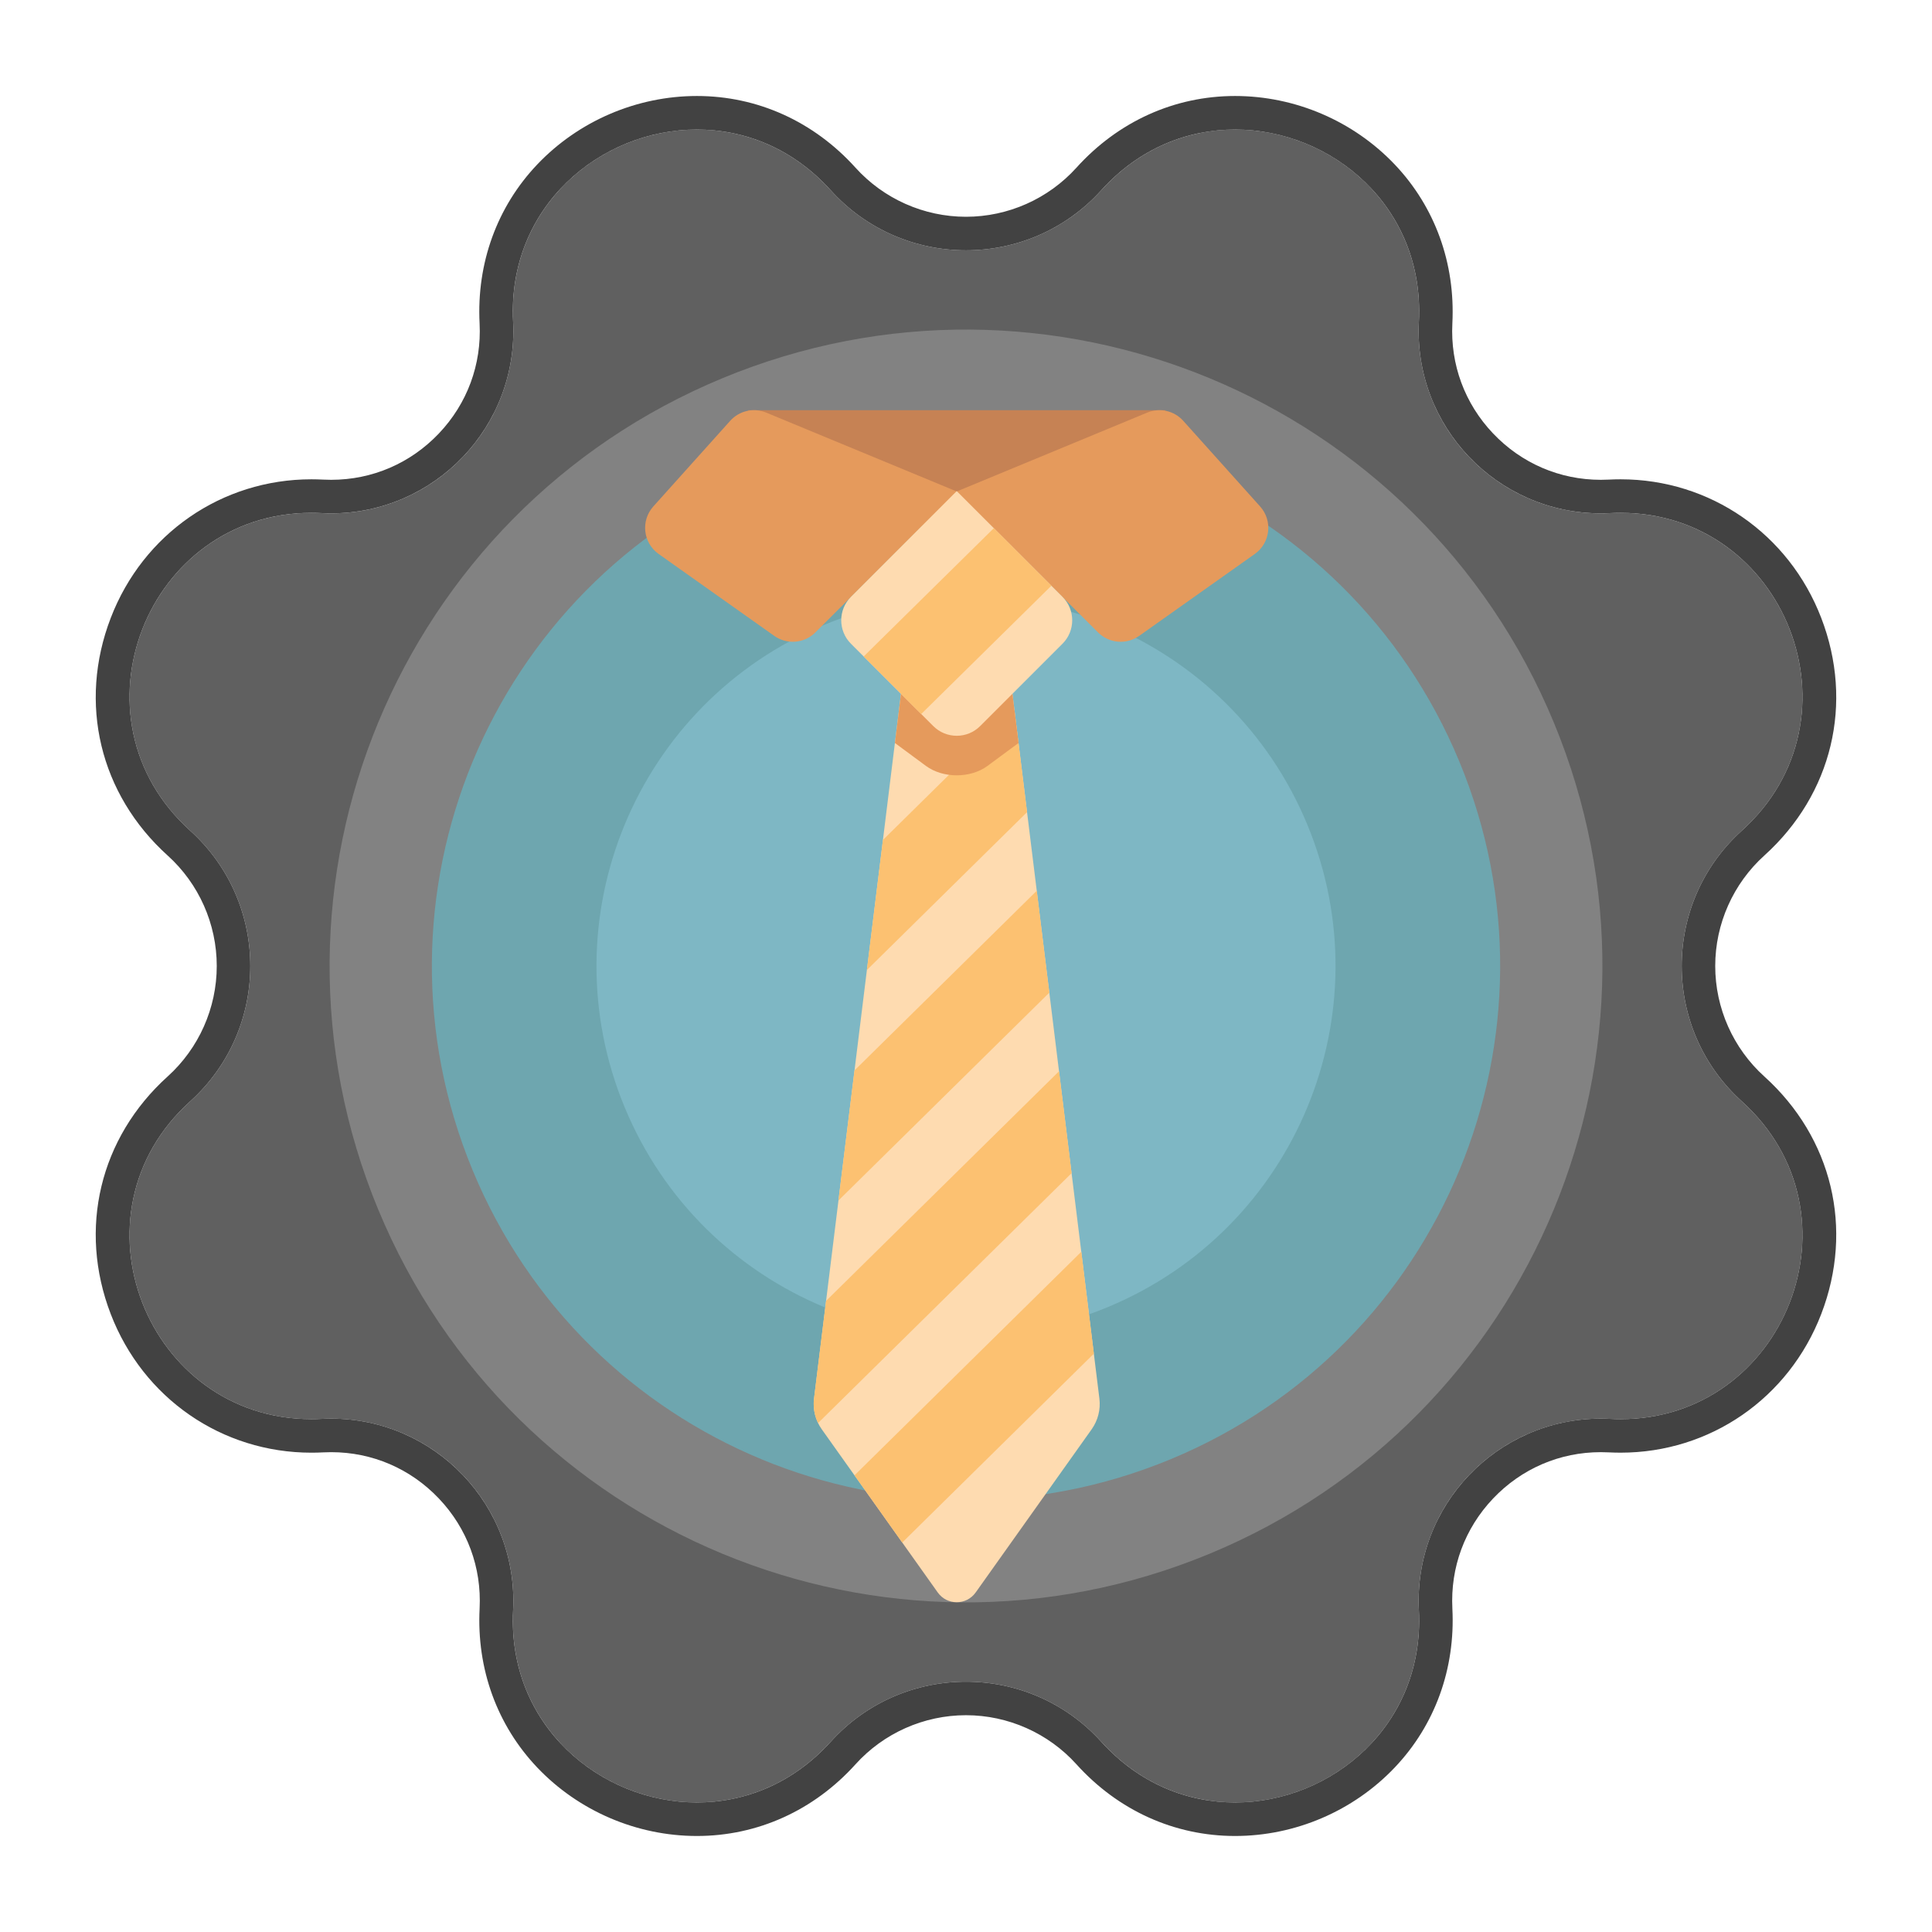
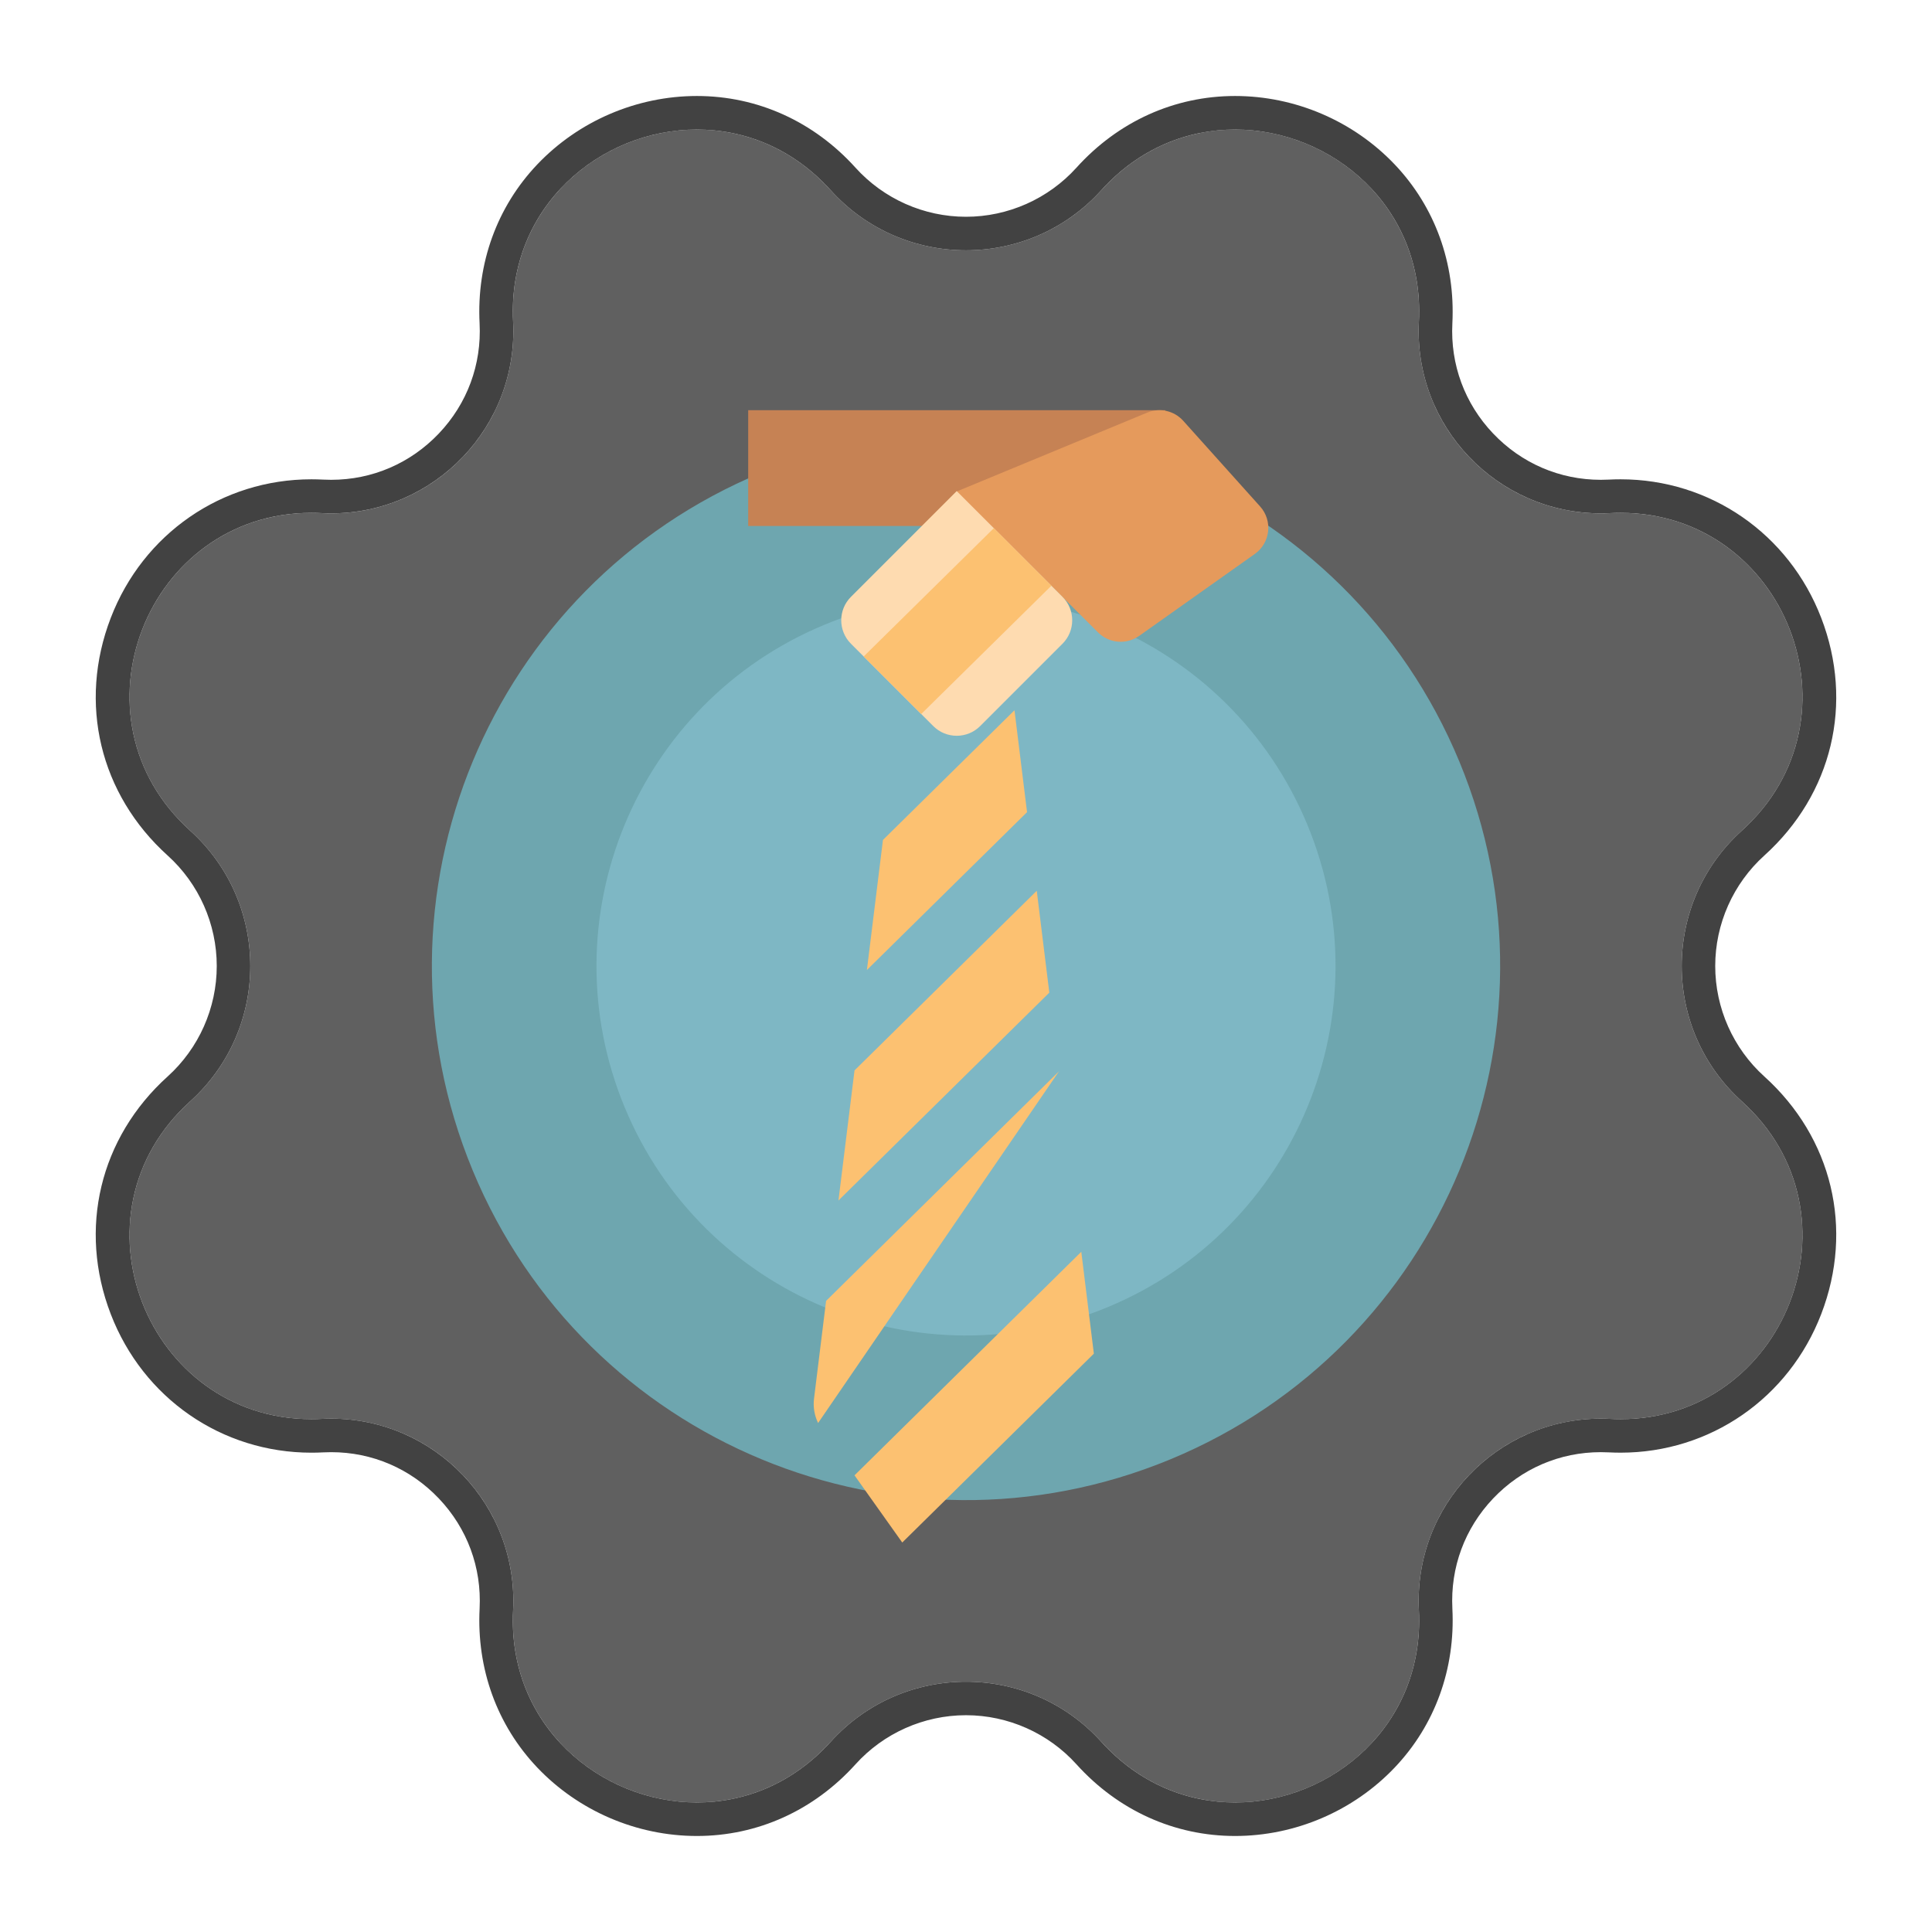
<svg xmlns="http://www.w3.org/2000/svg" width="300" height="300" viewBox="0 0 300 300" fill="none">
  <path d="M171.021 29.527C188.879 9.747 221.684 23.336 220.324 49.949C219.469 66.708 233.292 80.534 250.052 79.678C276.665 78.319 290.254 111.124 270.474 128.982C258.018 140.228 258.018 159.777 270.474 171.022C290.254 188.879 276.665 221.685 250.052 220.326C233.293 219.469 219.469 233.293 220.324 250.053C221.684 276.667 188.879 290.255 171.021 270.475C159.775 258.02 140.225 258.02 128.979 270.475C111.121 290.255 78.316 276.667 79.676 250.053C80.531 233.294 66.708 219.47 49.948 220.326C23.335 221.685 9.746 188.879 29.526 171.022C41.982 159.776 41.982 140.227 29.526 128.982C9.746 111.124 23.335 78.319 49.948 79.678C66.707 80.534 80.531 66.711 79.676 49.95C78.316 23.337 111.121 9.747 128.979 29.527C140.225 41.983 159.775 41.983 171.021 29.527Z" fill="#606060" />
-   <path d="M187.809 241.272C238.219 220.391 262.157 162.599 241.277 112.189C220.396 61.779 162.604 37.841 112.194 58.721C61.784 79.602 37.846 137.394 58.726 187.804C79.607 238.214 137.399 262.152 187.809 241.272Z" fill="#828282" />
  <path d="M181.734 226.605C224.044 209.08 244.136 160.574 226.611 118.264C209.085 75.954 160.58 55.863 118.27 73.388C75.96 90.913 55.868 139.419 73.394 181.729C90.919 224.039 139.425 244.13 181.734 226.605Z" fill="#6EA6AF" />
  <path d="M171.954 202.994C201.224 190.87 215.123 157.314 202.999 128.044C190.875 98.774 157.319 84.874 128.049 96.999C98.779 109.123 84.879 142.679 97.003 171.949C109.127 201.219 142.684 215.118 171.954 202.994Z" fill="#7EB7C4" />
  <path d="M273.963 167.155C269.118 162.78 266.339 156.527 266.339 150C266.339 143.473 269.118 137.22 273.963 132.845C284.506 123.326 287.893 109.189 282.8 95.949C277.772 82.874 265.543 74.426 251.645 74.426C251.031 74.426 250.405 74.441 249.783 74.474C249.377 74.495 248.976 74.505 248.574 74.505C242.198 74.505 236.256 71.949 231.846 67.309C227.442 62.673 225.196 56.603 225.522 50.215C225.998 40.879 222.82 32.115 216.57 25.538C210.149 18.781 201.114 14.906 191.78 14.906C182.377 14.906 173.631 18.859 167.151 26.037C162.777 30.881 156.524 33.66 149.996 33.66C143.467 33.66 137.216 30.881 132.841 26.037C126.362 18.859 117.615 14.906 108.216 14.906C98.877 14.908 89.841 18.784 83.421 25.54C77.173 32.117 73.994 40.88 74.471 50.214C74.798 56.603 72.552 62.675 68.148 67.309C63.738 71.949 57.798 74.505 51.42 74.505C51.019 74.505 50.615 74.495 50.211 74.474C49.591 74.443 48.964 74.426 48.35 74.426C34.454 74.426 22.226 82.875 17.198 95.949C12.105 109.189 15.492 123.326 26.033 132.844C30.878 137.217 33.657 143.47 33.657 149.999C33.657 156.526 30.878 162.779 26.033 167.154C15.491 176.672 12.104 190.809 17.196 204.048C22.225 217.124 34.454 225.572 48.351 225.572C48.966 225.572 49.592 225.556 50.213 225.523C50.619 225.503 51.022 225.492 51.423 225.492C57.8 225.492 63.74 228.048 68.151 232.69C72.554 237.326 74.8 243.396 74.474 249.784C73.997 259.12 77.175 267.884 83.424 274.46C89.845 281.216 98.88 285.091 108.214 285.091C117.617 285.091 126.363 281.138 132.843 273.961C137.217 269.116 143.47 266.337 149.998 266.337C156.527 266.337 162.778 269.116 167.153 273.961C173.632 281.138 182.38 285.091 191.782 285.091C201.117 285.091 210.152 281.216 216.573 274.458C222.823 267.882 226.001 259.118 225.524 249.783C225.198 243.393 227.444 237.322 231.849 232.686C236.257 228.046 242.198 225.491 248.574 225.491C248.975 225.491 249.38 225.501 249.785 225.522C250.405 225.553 251.031 225.57 251.647 225.57C265.543 225.57 277.77 217.121 282.8 204.046C287.892 190.81 284.505 176.672 273.963 167.155ZM251.647 220.365C251.119 220.365 250.589 220.352 250.052 220.324C249.558 220.299 249.065 220.286 248.575 220.286C232.488 220.285 219.493 233.786 220.324 250.052C221.235 267.896 206.786 279.885 191.783 279.885C184.41 279.885 176.906 276.992 171.02 270.474C165.398 264.246 157.699 261.132 150 261.132C142.3 261.132 134.602 264.246 128.979 270.474C123.095 276.991 115.588 279.885 108.216 279.885C93.212 279.885 78.764 267.897 79.675 250.052C80.506 233.788 67.51 220.288 51.424 220.286C50.934 220.286 50.444 220.299 49.947 220.324C49.411 220.352 48.877 220.365 48.352 220.365C22.798 220.365 10.144 188.518 29.526 171.021C41.981 159.775 41.981 140.225 29.526 128.98C10.145 111.483 22.8 79.635 48.352 79.635C48.88 79.635 49.41 79.648 49.947 79.676C50.441 79.701 50.934 79.713 51.423 79.713C67.51 79.713 80.506 66.215 79.675 49.948C78.764 32.104 93.213 20.116 108.216 20.115C115.589 20.115 123.093 23.009 128.979 29.527C134.601 35.755 142.3 38.87 150 38.87C157.699 38.87 165.397 35.757 171.02 29.527C176.905 23.01 184.411 20.115 191.783 20.115C206.787 20.115 221.235 32.103 220.324 49.948C219.493 66.212 232.49 79.713 248.576 79.713C249.066 79.713 249.557 79.701 250.052 79.676C250.588 79.648 251.122 79.635 251.647 79.635C277.201 79.635 289.855 111.482 270.474 128.979C258.018 140.224 258.018 159.775 270.474 171.02C289.854 188.517 277.199 220.365 251.647 220.365Z" fill="#424242" />
-   <path d="M126.401 217.181L141.468 95.034H155.647L170.714 217.181C170.921 218.861 170.493 220.557 169.513 221.938L151.503 247.275C150.062 249.302 147.052 249.302 145.611 247.275L127.602 221.938C126.622 220.557 126.194 218.862 126.401 217.181Z" fill="#FEDBB0" />
  <path d="M180.939 63.694H116.179V81.674H180.939V63.694Z" fill="#C68254" />
  <path d="M170.507 98.203C172.221 99.912 174.916 100.138 176.89 98.74L194.867 86.003C197.273 84.277 197.648 80.846 195.67 78.643L183.734 65.344C182.326 63.775 180.081 63.264 178.133 64.072L148.557 76.315L170.507 98.203Z" fill="#E59A5C" />
-   <path d="M126.61 98.203C124.896 99.912 122.201 100.138 120.227 98.74L102.25 86.003C99.844 84.277 99.469 80.846 101.447 78.643L113.383 65.344C114.79 63.775 117.035 63.264 118.983 64.072L148.56 76.315L126.61 98.203Z" fill="#E59A5C" />
  <path d="M132.687 229.089L140.102 239.522L169.854 210.197L167.903 194.376L132.687 229.089Z" fill="#FCC171" />
-   <path d="M128.274 202L126.401 217.181C126.24 218.486 126.468 219.797 127.034 220.965L166.397 182.167L164.446 166.346L128.274 202Z" fill="#FCC171" />
+   <path d="M128.274 202L126.401 217.181C126.24 218.486 126.468 219.797 127.034 220.965L164.446 166.346L128.274 202Z" fill="#FCC171" />
  <path d="M132.688 166.212L130.196 186.411L162.938 154.139L160.987 138.319L132.688 166.212Z" fill="#FCC171" />
  <path d="M137.104 130.424L134.611 150.624L159.48 126.111L157.529 110.29L137.104 130.424Z" fill="#FCC171" />
-   <path d="M143.783 118.932C146.421 120.88 150.697 120.88 153.335 118.932L158.157 115.371L155.647 95.035H141.469L138.96 115.371L143.783 118.932Z" fill="#E59A5C" />
  <path d="M164.983 99.961L152.201 112.743C150.189 114.755 146.929 114.755 144.918 112.743L132.136 99.961C130.124 97.949 130.124 94.689 132.136 92.678L148.56 76.254L164.985 92.678C166.995 94.689 166.995 97.951 164.983 99.961Z" fill="#FEDBB0" />
  <path d="M134.11 101.937L143.047 110.874L163.258 90.952L154.321 82.016L134.11 101.937Z" fill="#FCC171" />
</svg>